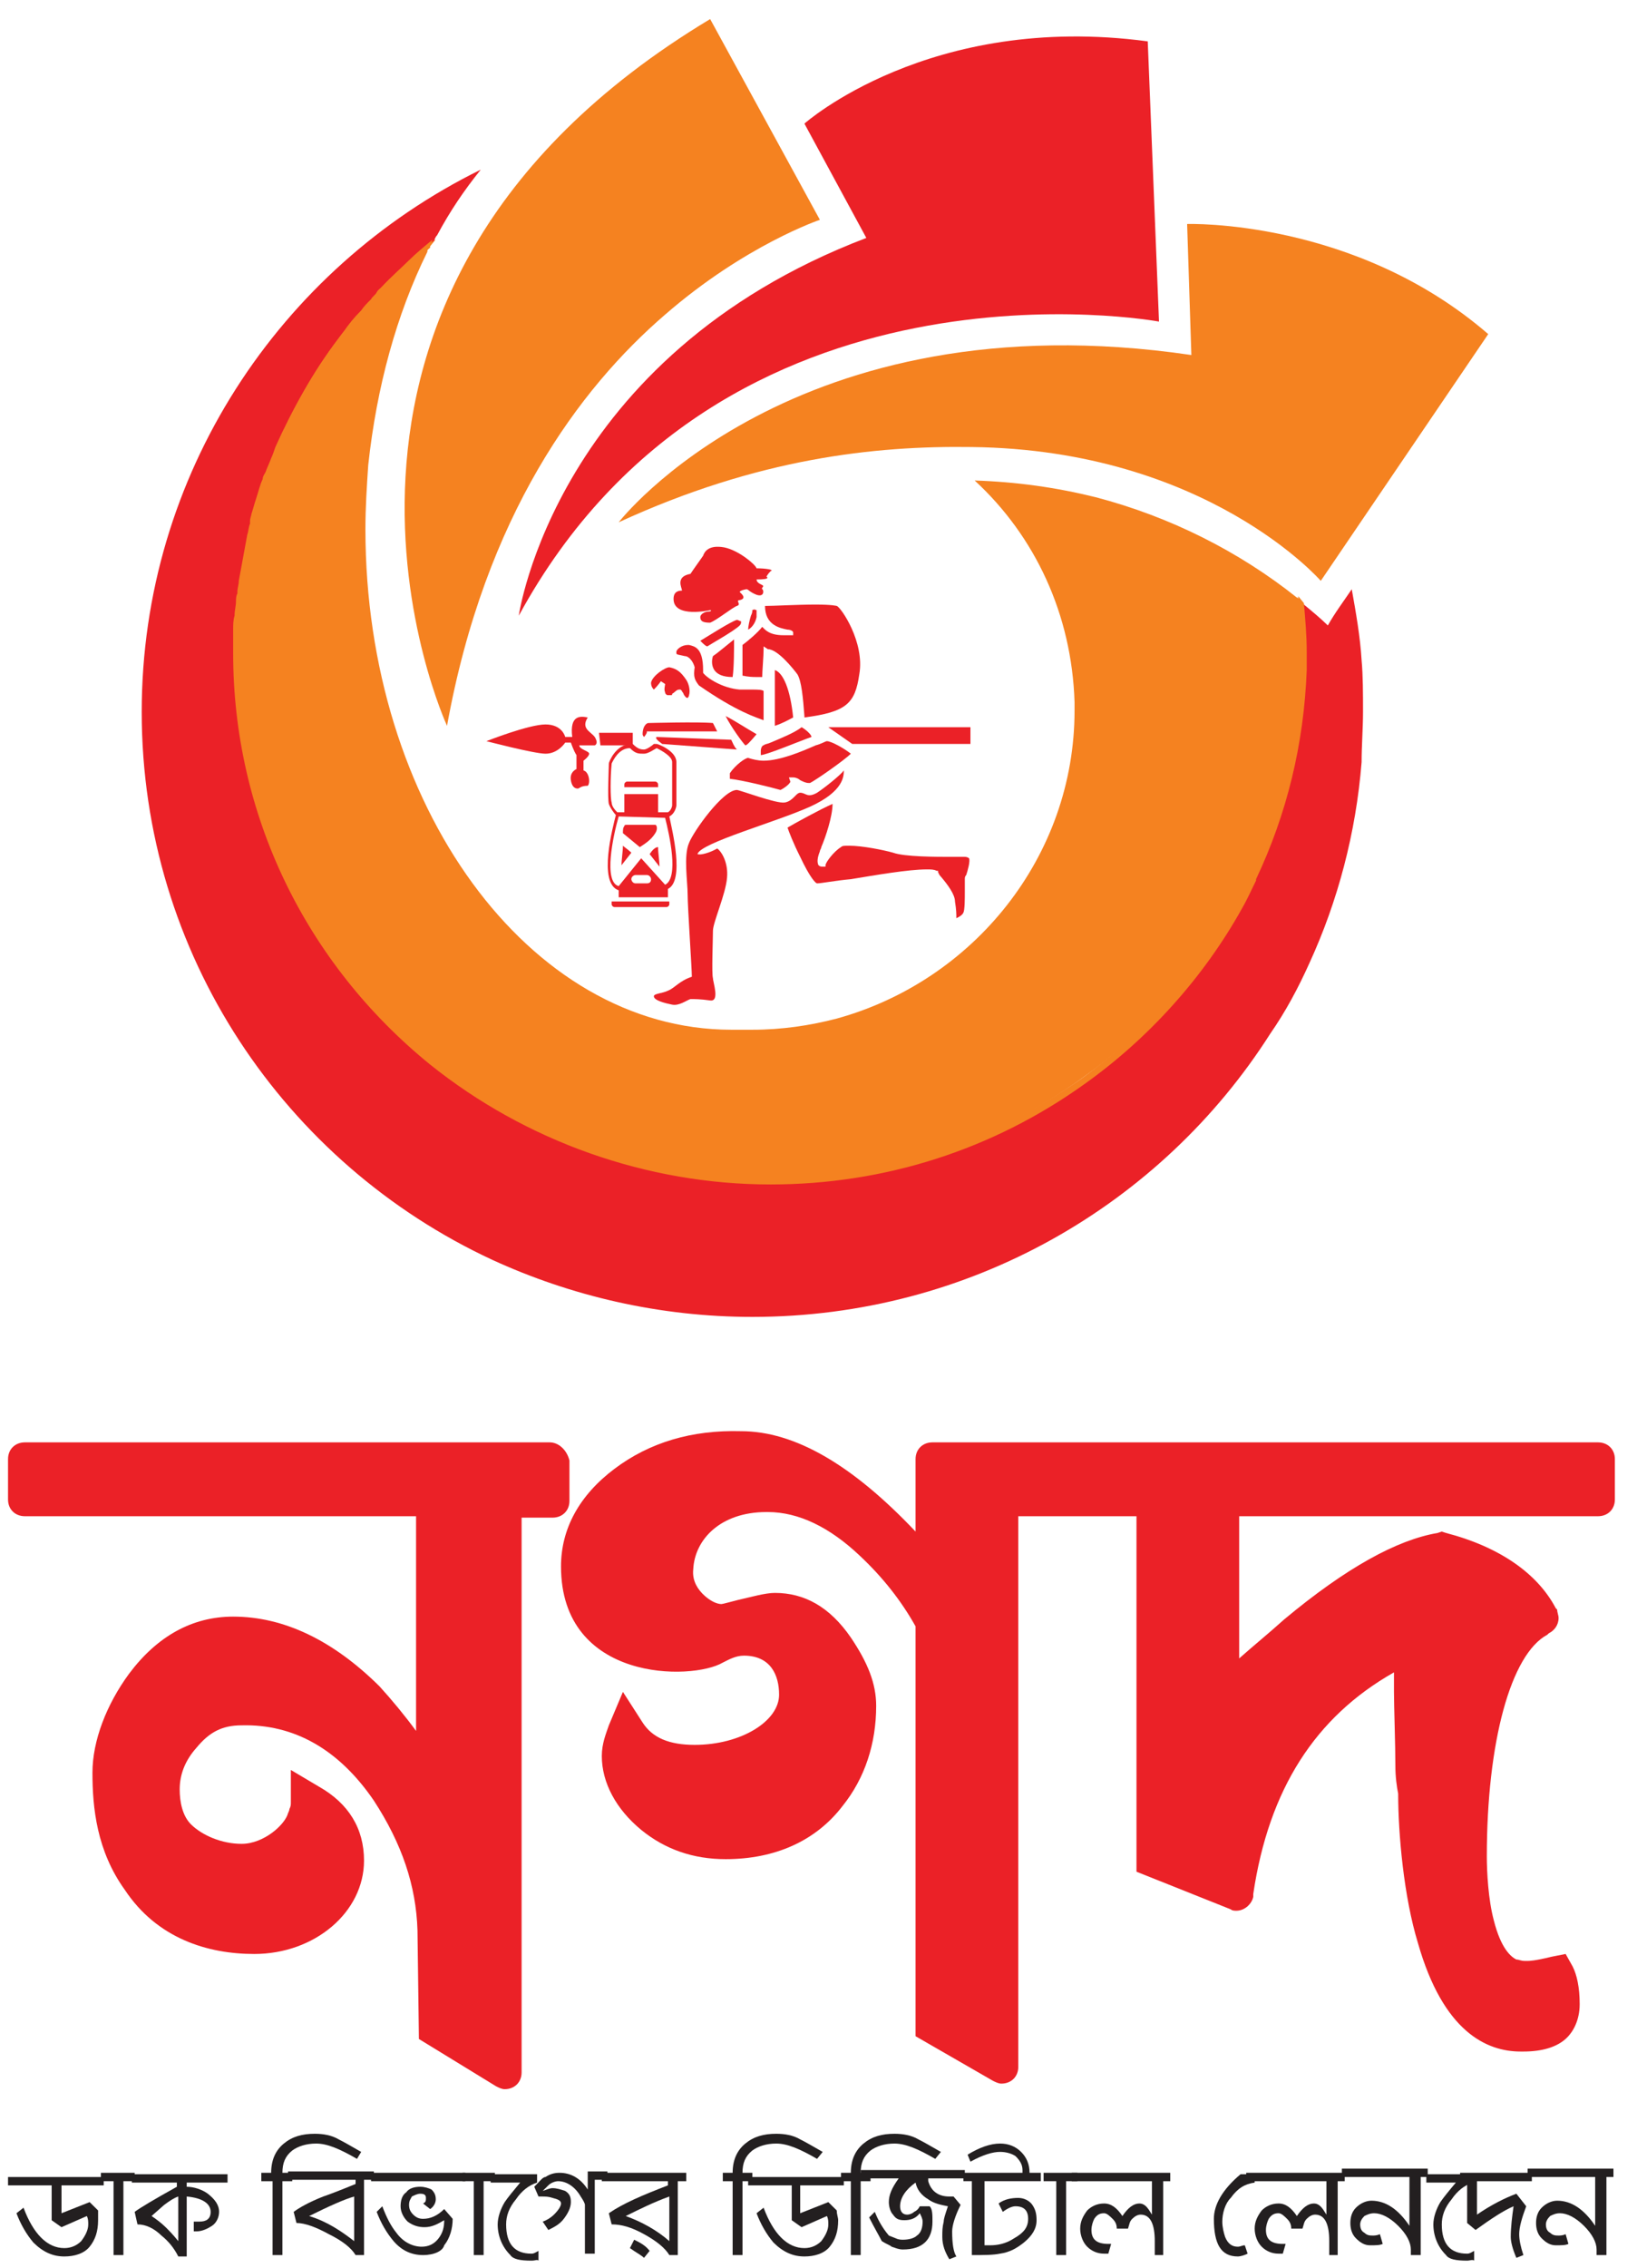
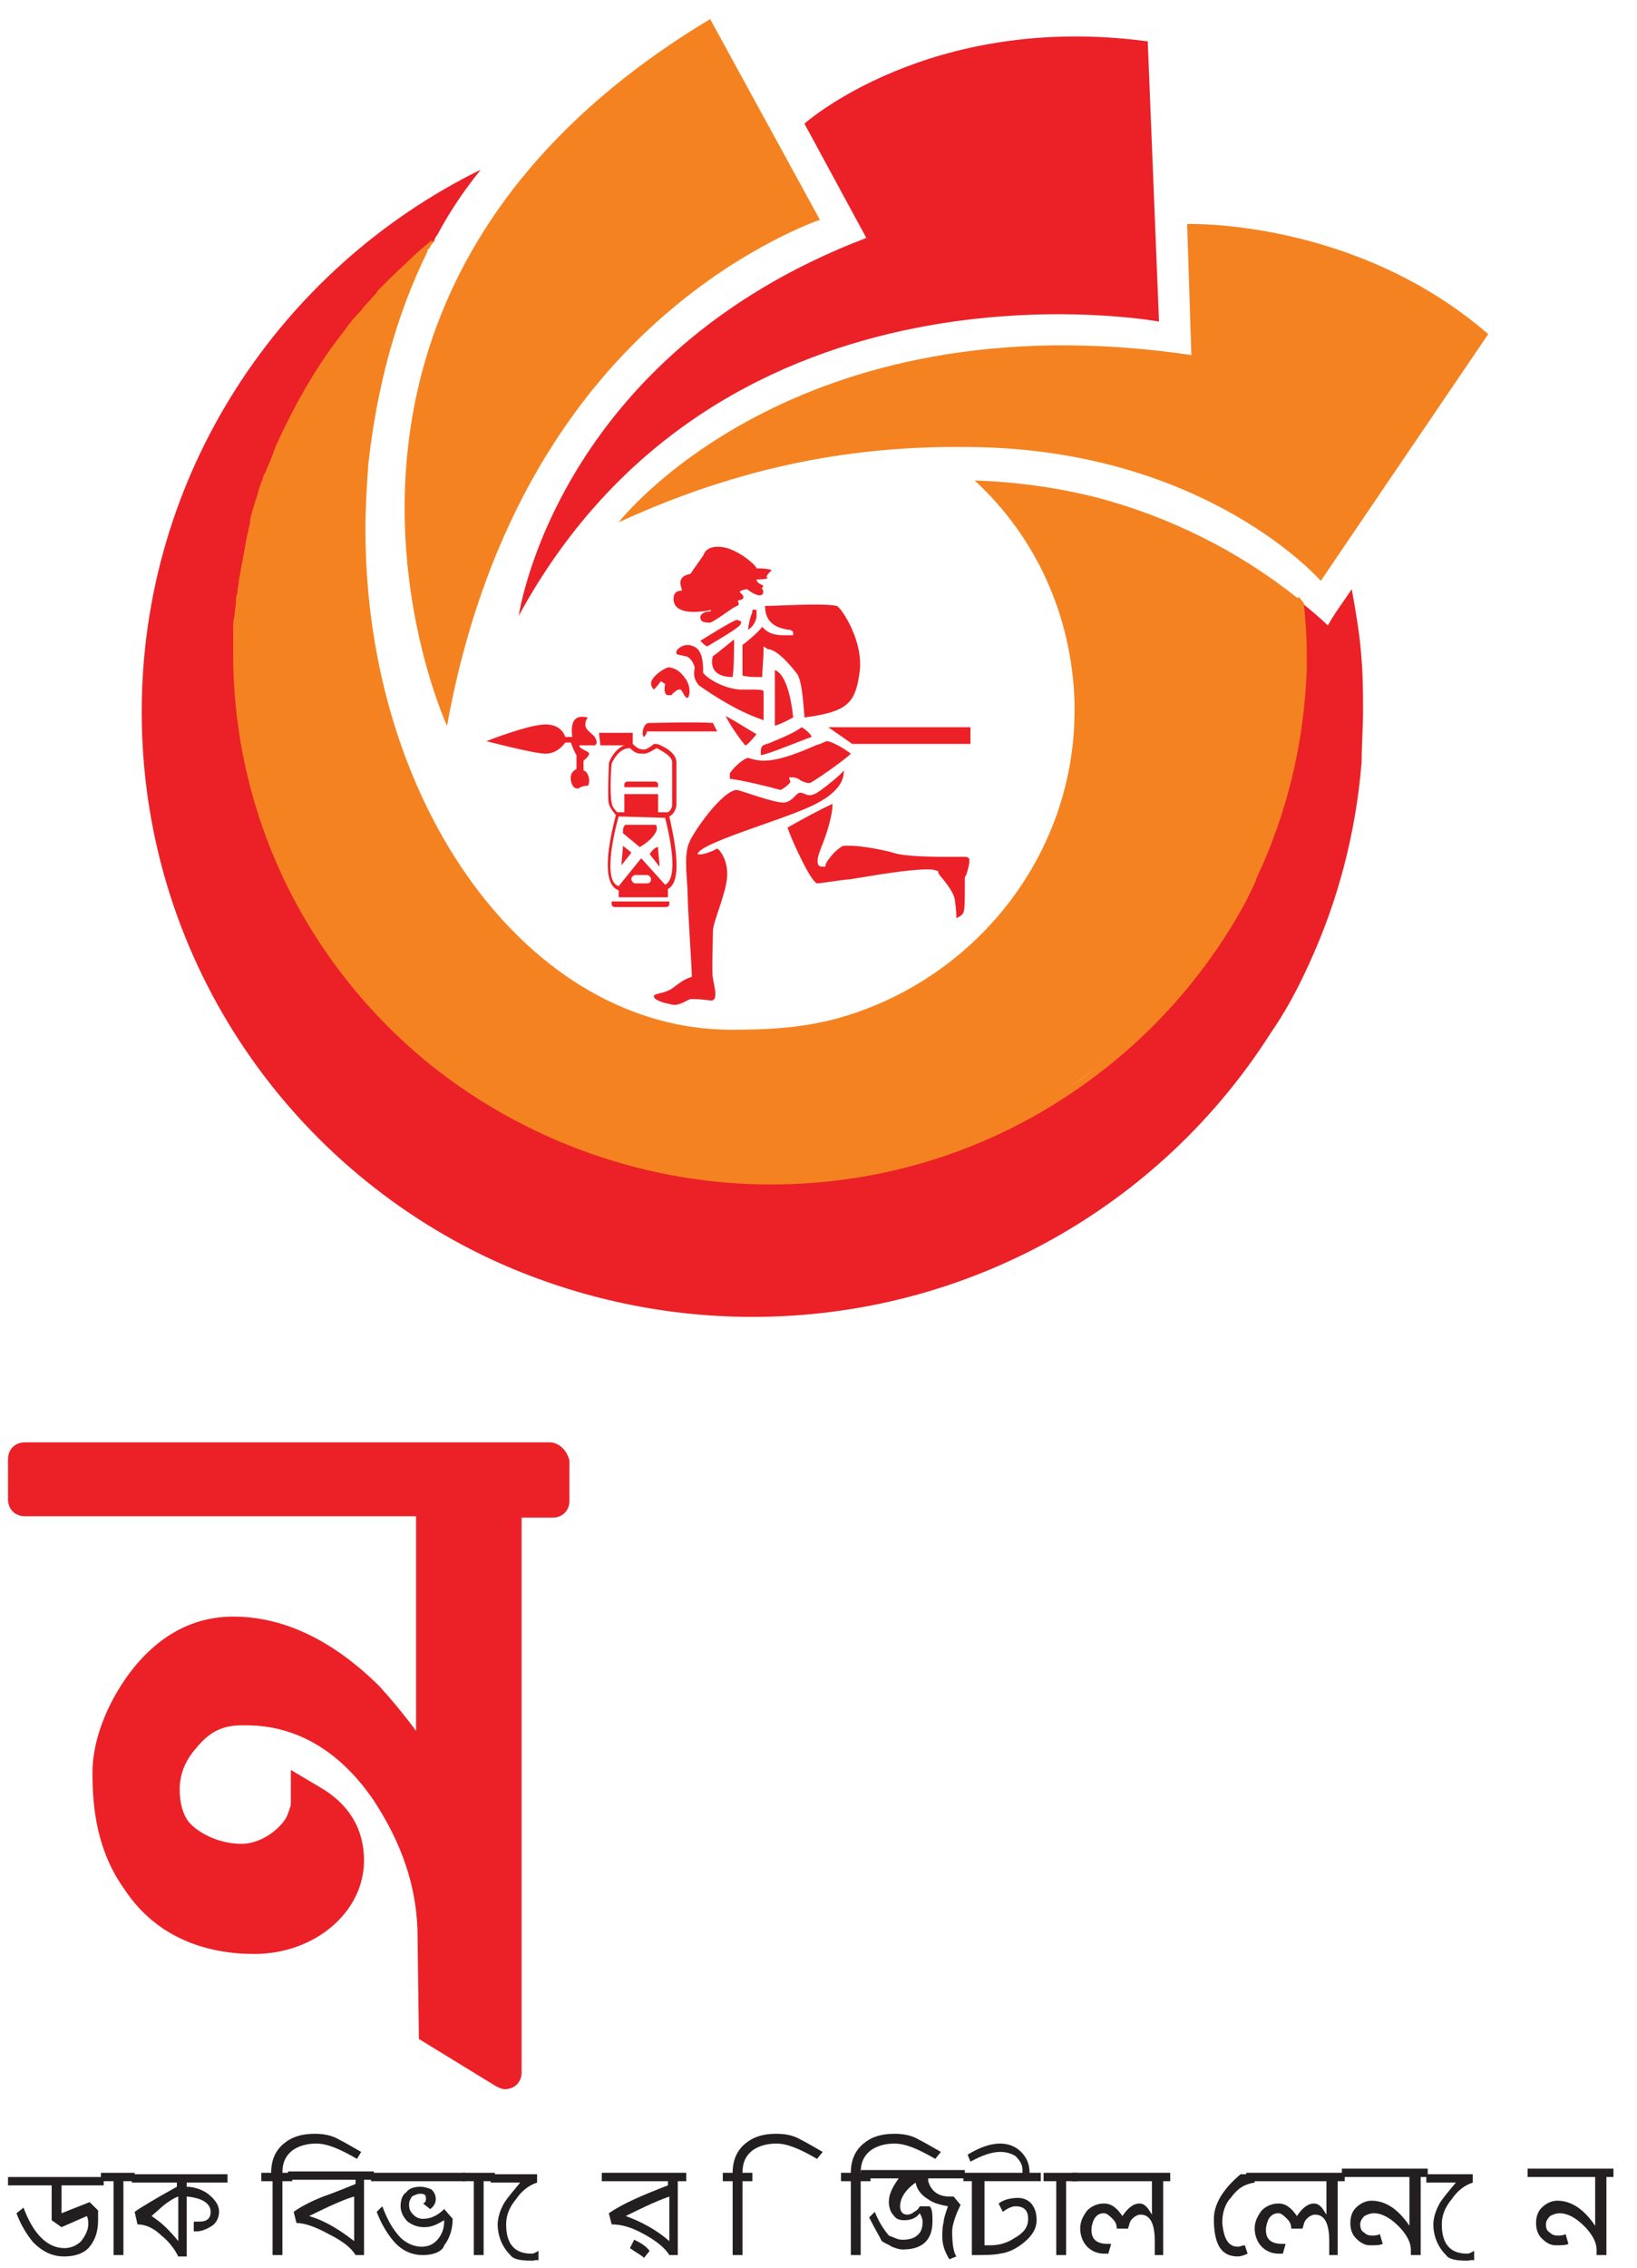
<svg xmlns="http://www.w3.org/2000/svg" width="65" height="90" viewBox="0 0 65 90" fill="none">
  <g clip-path="url(#clip0_2_6119)">
    <path d="M2.442 86.567V87.839L3.559 87.397L3.895 87.728C3.895 87.894 3.895 88.005 3.895 88.116C3.895 88.558 3.783 88.89 3.559 89.167C3.336 89.444 2.945 89.554 2.554 89.554C2.107 89.554 1.716 89.388 1.325 89.001C1.045 88.669 0.822 88.282 0.654 87.839L0.934 87.618C1.325 88.669 1.883 89.222 2.554 89.222C2.833 89.222 3.057 89.112 3.224 88.946C3.392 88.724 3.504 88.503 3.504 88.282C3.504 88.171 3.504 88.06 3.448 87.95L2.442 88.392L2.051 88.116V86.733H0.319V86.401H4.118V86.733H2.442V86.567Z" fill="#231F20" />
    <path d="M4.9 86.567V89.499H4.509V86.567H4.007V86.234H5.347V86.567H4.9Z" fill="#231F20" />
    <path d="M7.414 86.566V86.788C7.694 86.788 8.029 86.898 8.252 87.064C8.532 87.285 8.699 87.507 8.699 87.784C8.699 88.005 8.588 88.226 8.42 88.337C8.252 88.447 8.029 88.558 7.805 88.558C7.805 88.558 7.75 88.558 7.694 88.558V88.171H7.917C8.197 88.171 8.364 88.06 8.364 87.784C8.364 87.451 8.029 87.23 7.414 87.175V89.554H7.079C6.912 89.222 6.688 88.945 6.409 88.724C6.129 88.447 5.794 88.281 5.459 88.281L5.347 87.784C5.571 87.618 6.129 87.285 7.023 86.788V86.622H5.235V86.29H9.035V86.622H7.414V86.566ZM7.079 87.175C6.912 87.23 6.744 87.341 6.52 87.507L6.018 87.949C6.185 88.06 6.409 88.226 6.576 88.392C6.688 88.503 6.856 88.669 7.079 88.945V87.175Z" fill="#231F20" />
    <path d="M14.175 85.681C13.504 85.294 13.001 85.073 12.555 85.073C12.163 85.073 11.828 85.183 11.605 85.349C11.325 85.571 11.214 85.847 11.214 86.234H11.605V86.567H11.214V89.499H10.823V86.567H10.376V86.234H10.767C10.767 85.737 10.934 85.349 11.27 85.073C11.605 84.796 11.996 84.685 12.499 84.685C12.834 84.685 13.169 84.741 13.448 84.907C13.672 85.017 13.951 85.183 14.342 85.405L14.175 85.681Z" fill="#231F20" />
    <path d="M14.454 86.567V89.499H14.119C13.951 89.222 13.616 88.945 13.057 88.669C12.554 88.392 12.107 88.226 11.772 88.226L11.661 87.784C11.884 87.618 12.275 87.396 12.834 87.175C13.001 87.12 13.448 86.954 14.119 86.677V86.511H11.437V86.179H14.845V86.511H14.454V86.567ZM14.063 87.175C13.672 87.286 13.057 87.562 12.275 87.95C13.001 88.171 13.56 88.558 14.063 88.945V87.175Z" fill="#231F20" />
    <path d="M14.733 86.234H18.477V86.567H14.733V86.234ZM16.8 89.499C16.354 89.499 15.962 89.333 15.627 88.945C15.348 88.614 15.124 88.226 14.957 87.784L15.18 87.562C15.348 88.005 15.515 88.337 15.739 88.614C16.018 89.001 16.409 89.167 16.744 89.167C17.024 89.167 17.247 89.056 17.415 88.835C17.583 88.614 17.638 88.392 17.638 88.116C17.359 88.281 17.136 88.392 16.856 88.392C16.633 88.392 16.409 88.337 16.186 88.171C16.018 88.005 15.906 87.784 15.906 87.562C15.906 87.341 15.962 87.12 16.13 87.009C16.242 86.843 16.465 86.788 16.689 86.788C16.856 86.788 17.024 86.843 17.136 86.898C17.247 87.009 17.303 87.12 17.303 87.286C17.303 87.396 17.247 87.562 17.08 87.673L16.8 87.452C16.912 87.396 16.912 87.341 16.912 87.23C16.912 87.12 16.856 87.064 16.689 87.064C16.577 87.064 16.465 87.12 16.354 87.175C16.298 87.286 16.242 87.341 16.242 87.507C16.242 87.673 16.298 87.784 16.409 87.894C16.521 88.005 16.633 88.06 16.8 88.06C17.08 88.06 17.359 87.95 17.638 87.673L17.974 88.06C17.974 88.448 17.862 88.835 17.638 89.111C17.583 89.333 17.247 89.499 16.8 89.499Z" fill="#231F20" />
    <path d="M19.203 86.567V89.499H18.812V86.567H18.365V86.234H19.65V86.567H19.203Z" fill="#231F20" />
    <path d="M21.102 89.72C20.655 89.72 20.376 89.665 20.264 89.499C19.929 89.167 19.761 88.724 19.761 88.281C19.761 88.005 19.873 87.673 20.041 87.396C20.152 87.23 20.376 86.954 20.655 86.622H19.482V86.29H21.326V86.622C20.991 86.732 20.711 86.954 20.488 87.285C20.208 87.618 20.097 87.949 20.097 88.281C20.097 89.056 20.432 89.443 21.102 89.443C21.214 89.443 21.27 89.388 21.382 89.333V89.72C21.326 89.665 21.27 89.72 21.102 89.72Z" fill="#231F20" />
-     <path d="M23.616 86.567V89.443H23.225V87.507C23.225 87.452 23.169 87.341 23.058 87.175C22.834 86.788 22.499 86.567 22.164 86.567C22.052 86.567 21.884 86.622 21.773 86.732C21.717 86.788 21.661 86.843 21.549 86.954C21.717 86.898 21.828 86.843 21.94 86.843C22.108 86.843 22.276 86.898 22.443 86.954C22.611 87.064 22.667 87.175 22.667 87.396C22.667 87.618 22.555 87.839 22.387 88.06C22.22 88.282 21.996 88.392 21.773 88.503L21.549 88.171C21.717 88.116 21.884 88.005 21.996 87.894C22.164 87.728 22.276 87.562 22.276 87.452C22.276 87.341 22.164 87.286 21.94 87.23C21.773 87.175 21.661 87.175 21.493 87.175C21.438 87.175 21.382 87.175 21.382 87.175L21.214 86.788C21.438 86.567 21.549 86.4 21.661 86.4C21.828 86.29 21.996 86.234 22.22 86.234C22.667 86.234 23.058 86.456 23.337 86.898V86.179H24.119V86.511H23.616V86.567Z" fill="#231F20" />
    <path d="M26.913 86.567V89.499H26.577C26.41 89.222 26.075 88.945 25.572 88.669C25.069 88.392 24.678 88.281 24.287 88.281L24.175 87.839C24.734 87.452 25.516 87.12 26.522 86.732V86.567H23.896V86.234H27.248V86.567H26.913ZM26.577 87.175C25.963 87.396 25.404 87.673 24.846 87.95C25.46 88.171 26.075 88.503 26.577 88.945V87.175ZM25.572 89.609C25.46 89.499 25.237 89.388 25.013 89.222L25.181 88.89C25.404 89.001 25.628 89.111 25.795 89.333L25.572 89.609Z" fill="#231F20" />
    <path d="M32.443 85.681C31.773 85.294 31.27 85.073 30.823 85.073C30.432 85.073 30.097 85.183 29.873 85.349C29.594 85.571 29.482 85.847 29.482 86.234H29.873V86.567H29.482V89.499H29.091V86.567H28.7V86.234H29.091C29.091 85.737 29.259 85.349 29.594 85.073C29.929 84.796 30.32 84.685 30.823 84.685C31.158 84.685 31.494 84.741 31.773 84.907C31.996 85.017 32.276 85.183 32.667 85.405L32.443 85.681Z" fill="#231F20" />
-     <path d="M31.773 86.567V87.839L32.89 87.397L33.225 87.728C33.225 87.894 33.281 88.005 33.281 88.116C33.281 88.558 33.17 88.89 32.946 89.167C32.723 89.444 32.332 89.554 31.941 89.554C31.494 89.554 31.102 89.388 30.711 89.001C30.432 88.669 30.209 88.282 30.041 87.839L30.32 87.618C30.711 88.669 31.27 89.222 31.941 89.222C32.22 89.222 32.443 89.112 32.611 88.946C32.779 88.724 32.89 88.503 32.89 88.282C32.89 88.171 32.89 88.06 32.834 87.95L31.829 88.392L31.438 88.116V86.733H29.706V86.401H33.505V86.733H31.773V86.567Z" fill="#231F20" />
    <path d="M37.136 85.681C36.466 85.294 35.963 85.073 35.516 85.073C35.125 85.073 34.79 85.183 34.566 85.349C34.287 85.571 34.175 85.847 34.175 86.234H34.566V86.567H34.175V89.499H33.784V86.567H33.393V86.234H33.784C33.784 85.737 33.952 85.349 34.287 85.073C34.622 84.796 35.013 84.685 35.516 84.685C35.851 84.685 36.187 84.741 36.466 84.907C36.689 85.017 36.969 85.183 37.36 85.405L37.136 85.681Z" fill="#231F20" />
    <path d="M36.857 86.566C36.969 86.954 37.248 87.175 37.695 87.175C37.751 87.175 37.807 87.175 37.863 87.175L38.142 87.507C37.919 87.95 37.807 88.337 37.807 88.558C37.807 89.056 37.863 89.388 37.974 89.554L37.695 89.665C37.528 89.388 37.416 89.111 37.416 88.779C37.416 88.558 37.416 88.392 37.472 88.171C37.472 88.06 37.528 87.894 37.639 87.562C37.36 87.507 37.081 87.452 36.857 87.286C36.578 87.12 36.41 86.898 36.354 86.622C35.963 86.898 35.74 87.23 35.74 87.562C35.74 87.784 35.852 87.894 36.019 87.894C36.131 87.894 36.243 87.839 36.298 87.784C36.41 87.728 36.466 87.673 36.522 87.562H36.913C37.025 87.673 37.025 87.894 37.025 88.171C37.025 88.89 36.634 89.277 35.852 89.277C35.684 89.277 35.572 89.222 35.404 89.167C35.349 89.111 35.181 89.056 35.013 88.945C34.902 88.724 34.734 88.447 34.511 88.005L34.734 87.784C34.846 88.06 35.013 88.392 35.293 88.724L35.572 88.835C35.684 88.89 35.796 88.89 35.852 88.89C36.075 88.89 36.298 88.835 36.41 88.724C36.578 88.613 36.634 88.392 36.634 88.171C36.634 88.06 36.578 87.95 36.522 87.839C36.354 88.06 36.131 88.115 35.907 88.115C35.684 88.115 35.572 88.06 35.46 87.894C35.349 87.784 35.293 87.562 35.293 87.396C35.293 87.12 35.404 86.843 35.684 86.456H34.175V86.124H38.31V86.456H36.857V86.566Z" fill="#231F20" />
    <path d="M39.092 86.566V89.111H39.315C39.595 89.111 39.93 89.056 40.265 88.835C40.656 88.613 40.824 88.392 40.824 88.06C40.824 87.728 40.656 87.562 40.321 87.562C40.209 87.562 40.042 87.618 39.818 87.784L39.651 87.451C39.874 87.285 40.153 87.23 40.433 87.23C40.656 87.23 40.88 87.341 40.991 87.507C41.103 87.673 41.159 87.839 41.159 88.115C41.159 88.447 40.991 88.724 40.656 89.001C40.377 89.222 40.097 89.388 39.706 89.443C39.427 89.499 39.092 89.499 38.589 89.499V86.566H38.254V86.234H40.6V86.124C40.6 85.902 40.489 85.736 40.321 85.57C40.153 85.46 39.93 85.404 39.706 85.404C39.427 85.404 39.036 85.515 38.533 85.792L38.421 85.515C38.868 85.239 39.315 85.073 39.706 85.073C40.042 85.073 40.321 85.183 40.544 85.404C40.768 85.626 40.88 85.902 40.88 86.234H41.327V86.566H39.092Z" fill="#231F20" />
    <path d="M42.332 86.567V89.499H41.941V86.567H41.438V86.234H42.779V86.567H42.332Z" fill="#231F20" />
    <path d="M46.187 86.567V89.499H45.852C45.852 89.443 45.852 89.333 45.852 89.222C45.852 89.111 45.852 89.001 45.852 88.945C45.852 88.281 45.684 87.894 45.293 87.894C45.181 87.894 45.07 87.95 44.958 88.06C44.846 88.171 44.846 88.281 44.79 88.448H44.343C44.343 88.281 44.288 88.171 44.176 88.06C44.064 87.95 43.952 87.839 43.841 87.839C43.673 87.839 43.561 87.894 43.45 88.06C43.394 88.171 43.338 88.337 43.338 88.503C43.338 88.89 43.561 89.056 44.008 89.056C44.064 89.056 44.12 89.056 44.12 89.056L44.008 89.443C43.952 89.443 43.897 89.443 43.841 89.443C43.561 89.443 43.338 89.333 43.17 89.167C43.003 89.001 42.891 88.724 42.891 88.448C42.891 88.171 43.003 87.95 43.17 87.728C43.338 87.562 43.561 87.452 43.841 87.452C44.12 87.452 44.343 87.618 44.567 87.95C44.79 87.618 45.014 87.452 45.237 87.452C45.461 87.452 45.573 87.618 45.74 87.894V86.567H42.556V86.234H46.467V86.567H46.187Z" fill="#231F20" />
    <path d="M48.534 88.171C48.534 88.392 48.59 88.613 48.645 88.779C48.757 89.056 48.925 89.167 49.148 89.167C49.26 89.167 49.316 89.111 49.428 89.111L49.539 89.443C49.428 89.499 49.26 89.554 49.148 89.554C48.478 89.554 48.199 89.056 48.199 88.06C48.199 87.507 48.534 86.898 49.26 86.29H49.819V86.622C49.428 86.677 49.148 86.843 48.869 87.23C48.645 87.451 48.534 87.839 48.534 88.171Z" fill="#231F20" />
    <path d="M53.115 86.567V89.499H52.78C52.78 89.443 52.78 89.333 52.78 89.222C52.78 89.111 52.78 89.001 52.78 88.945C52.78 88.281 52.612 87.894 52.221 87.894C52.109 87.894 51.998 87.95 51.886 88.06C51.774 88.171 51.774 88.281 51.718 88.448H51.271C51.271 88.281 51.215 88.171 51.104 88.06C50.992 87.95 50.88 87.839 50.769 87.839C50.601 87.839 50.489 87.894 50.377 88.06C50.322 88.171 50.266 88.337 50.266 88.503C50.266 88.89 50.489 89.056 50.936 89.056C50.992 89.056 51.048 89.056 51.048 89.056L50.936 89.443C50.88 89.443 50.824 89.443 50.769 89.443C50.489 89.443 50.266 89.333 50.098 89.167C49.931 89.001 49.819 88.724 49.819 88.448C49.819 88.171 49.931 87.95 50.098 87.728C50.266 87.562 50.489 87.452 50.769 87.452C51.048 87.452 51.271 87.618 51.495 87.95C51.718 87.618 51.942 87.452 52.165 87.452C52.389 87.452 52.5 87.618 52.668 87.894V86.567H49.483V86.234H53.394V86.567H53.115Z" fill="#231F20" />
    <path d="M56.411 86.566V89.499H56.02V89.277C56.02 89.001 55.852 88.669 55.517 88.337C55.182 88.005 54.847 87.839 54.567 87.839C54.4 87.839 54.288 87.894 54.176 87.949C54.065 88.06 54.009 88.171 54.009 88.281C54.009 88.447 54.065 88.558 54.176 88.613C54.288 88.724 54.4 88.724 54.512 88.724C54.567 88.724 54.679 88.724 54.791 88.669L54.903 89.056C54.791 89.111 54.623 89.111 54.4 89.111C54.176 89.111 54.009 89.001 53.841 88.835C53.674 88.669 53.618 88.447 53.618 88.226C53.618 88.005 53.674 87.784 53.841 87.618C54.009 87.451 54.232 87.341 54.456 87.341C55.014 87.341 55.517 87.673 55.964 88.337V86.4H53.282V86.068H56.691V86.4H56.411V86.566Z" fill="#231F20" />
    <path d="M58.255 89.72C57.808 89.72 57.528 89.665 57.417 89.499C57.081 89.167 56.914 88.724 56.914 88.281C56.914 88.005 57.026 87.673 57.193 87.396C57.305 87.23 57.528 86.954 57.808 86.622H56.635V86.29H58.478V86.622C58.143 86.732 57.864 86.954 57.64 87.285C57.361 87.618 57.249 87.949 57.249 88.281C57.249 89.056 57.584 89.443 58.255 89.443C58.366 89.443 58.422 89.388 58.534 89.333V89.72C58.478 89.665 58.366 89.72 58.255 89.72Z" fill="#231F20" />
-     <path d="M58.646 86.567V87.894C59.205 87.507 59.763 87.23 60.21 87.064L60.601 87.562C60.434 88.005 60.322 88.392 60.322 88.669C60.322 88.89 60.378 89.167 60.489 89.499L60.21 89.609C60.043 89.222 59.987 88.945 59.987 88.779C59.987 88.392 60.043 87.95 60.099 87.562C59.707 87.728 59.205 88.06 58.59 88.503L58.255 88.226V86.567H57.975V86.234H60.825V86.567H58.646Z" fill="#231F20" />
    <path d="M63.786 86.566V89.499H63.395V89.277C63.395 89.001 63.227 88.669 62.892 88.337C62.557 88.005 62.222 87.839 61.942 87.839C61.775 87.839 61.663 87.894 61.551 87.949C61.439 88.06 61.383 88.171 61.383 88.281C61.383 88.447 61.439 88.558 61.551 88.613C61.663 88.724 61.775 88.724 61.886 88.724C61.942 88.724 62.054 88.724 62.166 88.669L62.277 89.056C62.166 89.111 61.998 89.111 61.775 89.111C61.551 89.111 61.383 89.001 61.216 88.835C61.048 88.669 60.992 88.447 60.992 88.226C60.992 88.005 61.048 87.784 61.216 87.618C61.383 87.451 61.607 87.341 61.831 87.341C62.389 87.341 62.892 87.673 63.339 88.337V86.4H60.657V86.068H64.065V86.4H63.786V86.566Z" fill="#231F20" />
    <path d="M21.828 57.244H0.99C0.598 57.244 0.319 57.521 0.319 57.908V59.513C0.319 59.9 0.598 60.176 0.99 60.176H16.521V68.697C16.074 68.088 15.571 67.479 15.068 66.926C13.225 65.1 11.269 64.16 9.258 64.16C7.638 64.16 6.241 64.934 5.124 66.428C4.23 67.645 3.671 69.084 3.671 70.356C3.671 71.739 3.839 73.454 4.956 75.004C6.241 76.94 8.252 77.549 10.096 77.549C12.498 77.549 14.454 75.889 14.454 73.842C14.454 72.569 13.839 71.573 12.666 70.909L11.549 70.246V71.518C11.549 71.629 11.549 71.684 11.493 71.795C11.493 71.85 11.437 71.961 11.437 71.961C11.325 72.403 10.487 73.178 9.593 73.178C8.811 73.178 8.029 72.846 7.582 72.403C7.247 72.071 7.135 71.518 7.135 71.02C7.135 70.412 7.359 69.858 7.805 69.36C8.308 68.752 8.811 68.475 9.593 68.475C11.66 68.42 13.448 69.416 14.845 71.463C15.962 73.178 16.521 74.838 16.577 76.608L16.633 80.923L19.706 82.805C19.817 82.86 19.929 82.915 20.041 82.915C20.432 82.915 20.711 82.638 20.711 82.251V60.232H21.94C22.331 60.232 22.611 59.955 22.611 59.568V57.963C22.499 57.521 22.164 57.244 21.828 57.244Z" fill="#EB2127" />
-     <path d="M63.451 57.244H44.902H42.388H37.025C36.634 57.244 36.354 57.521 36.354 57.908V60.785C33.84 58.129 31.55 56.801 29.427 56.801C27.471 56.746 25.795 57.244 24.398 58.295C23.002 59.346 22.276 60.674 22.276 62.168C22.276 66.76 27.471 66.705 28.7 65.985C28.924 65.875 29.203 65.709 29.538 65.709C30.6 65.709 30.935 66.483 30.935 67.258C30.935 68.309 29.427 69.25 27.583 69.25C26.577 69.25 25.907 68.973 25.516 68.364L24.734 67.147L24.175 68.475C24.063 68.807 23.896 69.194 23.896 69.692C23.896 70.743 24.454 71.795 25.46 72.624C26.41 73.399 27.527 73.786 28.812 73.786C30.767 73.786 32.388 73.067 33.449 71.684C34.343 70.577 34.79 69.194 34.79 67.701C34.79 66.815 34.455 65.985 33.784 64.99C32.946 63.772 31.941 63.219 30.767 63.219C30.376 63.219 29.818 63.385 29.315 63.496C29.091 63.551 28.7 63.662 28.645 63.662C28.477 63.662 28.198 63.551 27.918 63.275C27.751 63.108 27.471 62.776 27.527 62.279C27.583 61.117 28.589 60.01 30.432 60.01H30.488C31.717 60.01 32.946 60.619 34.12 61.725C35.069 62.611 35.796 63.551 36.354 64.547V80.813L39.427 82.583C39.539 82.638 39.651 82.694 39.762 82.694C40.153 82.694 40.433 82.417 40.433 82.03V60.176H42.332H44.846H45.126V74.284L48.869 75.778C48.925 75.833 49.036 75.833 49.092 75.833C49.428 75.833 49.707 75.557 49.763 75.28V75.169C50.377 71.02 52.221 68.143 55.35 66.373C55.35 66.594 55.35 66.871 55.35 67.147C55.35 67.701 55.406 69.25 55.406 70.079C55.406 70.522 55.461 70.909 55.517 71.186C55.517 72.79 55.741 75.28 56.299 77.106C57.305 80.647 59.037 81.421 60.378 81.421C60.434 81.421 60.434 81.421 60.49 81.421C61.216 81.421 61.83 81.255 62.221 80.868C62.445 80.647 62.724 80.204 62.724 79.54C62.724 78.876 62.613 78.378 62.445 78.046L62.166 77.548L61.607 77.659C60.937 77.825 60.713 77.825 60.657 77.825H60.545C60.378 77.825 60.322 77.77 60.21 77.77C59.987 77.659 59.596 77.327 59.316 76.221C59.093 75.391 59.037 74.284 59.037 73.676C59.037 69.139 59.987 65.653 61.439 64.879L61.495 64.824C61.719 64.713 61.886 64.492 61.886 64.215C61.886 64.104 61.83 63.994 61.83 63.883L61.775 63.828C61.048 62.445 59.54 61.393 57.417 60.84L57.249 60.785L57.082 60.84C55.461 61.117 53.45 62.223 50.992 64.27C50.377 64.824 49.763 65.322 49.204 65.819V60.176H63.451C63.842 60.176 64.121 59.9 64.121 59.512V57.908C64.121 57.521 63.842 57.244 63.451 57.244Z" fill="#EB2127" />
    <path d="M54.121 28.253C54.121 28.917 54.065 29.581 54.065 30.245C53.841 33.067 53.115 35.778 51.998 38.212C51.551 39.208 51.048 40.148 50.433 41.033C46.131 47.783 38.533 52.265 29.874 52.265C26.186 52.265 22.667 51.435 19.538 49.996C11.325 46.179 5.627 37.88 5.627 28.253C5.627 18.848 11.102 10.66 19.091 6.732C18.421 7.562 17.862 8.392 17.359 9.332C17.303 9.387 17.247 9.498 17.247 9.553C16.912 9.83 16.633 10.107 16.298 10.383C15.906 10.715 15.571 11.102 15.236 11.434C15.18 11.49 15.069 11.6 15.013 11.711C14.957 11.822 14.845 11.877 14.789 11.988C14.677 12.154 14.51 12.264 14.398 12.43C14.175 12.707 13.895 13.039 13.672 13.316C12.666 14.643 11.828 16.082 11.158 17.576C11.102 17.742 11.046 17.852 10.99 18.018C10.934 18.184 10.822 18.35 10.767 18.571C10.711 18.682 10.711 18.737 10.655 18.848C10.543 19.125 10.487 19.401 10.376 19.678C10.32 19.844 10.264 20.065 10.208 20.231C10.152 20.342 10.152 20.453 10.152 20.508C10.096 20.674 10.04 20.895 9.984 21.061C9.817 21.67 9.705 22.278 9.649 22.887C9.649 23.053 9.593 23.219 9.593 23.385C9.593 23.495 9.537 23.606 9.537 23.772C9.537 23.938 9.482 24.159 9.482 24.325V24.381C9.482 24.547 9.482 24.768 9.426 24.934C9.426 25.266 9.426 25.542 9.426 25.874C9.426 32.403 12.443 38.267 17.192 42.14C20.823 45.128 25.516 46.898 30.6 46.898C35.237 46.898 39.483 45.404 43.003 42.915C45.573 41.089 47.696 38.71 49.204 35.999C49.428 35.667 49.595 35.28 49.763 34.892C49.763 34.892 49.763 34.892 49.763 34.837C50.992 32.292 51.662 29.526 51.774 26.594C51.774 26.372 51.774 26.151 51.774 25.93C51.774 25.266 51.718 24.547 51.662 23.883C51.718 23.938 51.718 23.938 51.774 23.993C52.109 24.27 52.444 24.547 52.724 24.823C53.003 24.325 53.338 23.883 53.674 23.385C53.841 24.325 54.009 25.266 54.065 26.206C54.121 26.815 54.121 27.534 54.121 28.253Z" fill="#EB2127" />
-     <path d="M51.718 25.819C51.718 26.041 51.718 26.262 51.718 26.483C51.718 30.743 49.93 34.339 49.707 34.727C49.707 34.727 49.707 34.727 49.707 34.782C49.539 35.169 49.316 35.501 49.148 35.889C47.64 38.655 45.517 40.978 42.947 42.804C39.483 45.294 35.181 46.788 30.544 46.788C25.46 46.788 20.767 45.017 17.136 42.03C12.387 38.157 9.37 32.348 9.37 25.764C9.37 25.432 9.37 25.155 9.37 24.823C9.37 24.657 9.37 24.436 9.426 24.27V24.215C9.426 24.049 9.482 23.828 9.482 23.662C9.482 23.551 9.482 23.44 9.537 23.274C9.537 23.108 9.593 22.942 9.593 22.776C9.705 22.168 9.817 21.559 9.929 20.951C9.984 20.785 10.04 20.563 10.096 20.397C10.096 20.287 10.152 20.176 10.152 20.121C10.208 19.955 10.264 19.733 10.32 19.567C10.431 19.291 10.487 19.014 10.599 18.738C10.655 18.627 10.655 18.572 10.711 18.461C10.767 18.295 10.822 18.074 10.934 17.908C10.99 17.742 11.046 17.631 11.102 17.465C11.772 15.916 12.61 14.478 13.616 13.205C13.839 12.873 14.063 12.597 14.342 12.32C14.454 12.154 14.566 12.043 14.733 11.877C14.789 11.767 14.901 11.711 14.957 11.601C15.013 11.49 15.124 11.435 15.18 11.379C15.515 10.992 15.906 10.66 16.242 10.328C16.521 10.052 16.856 9.775 17.192 9.498C17.136 9.554 17.136 9.664 17.08 9.72C17.024 9.83 16.968 9.886 16.968 9.996C15.739 12.486 14.957 15.363 14.621 18.461C14.566 19.291 14.51 20.121 14.51 21.006C14.51 31.96 20.991 40.868 29.036 40.868C29.091 40.868 29.091 40.868 29.147 40.868C29.371 40.868 29.65 40.868 29.874 40.868C31.047 40.868 32.164 40.702 33.226 40.425C38.645 38.931 42.667 34.007 42.667 28.198C42.667 28.088 42.667 27.977 42.667 27.866C42.556 24.381 41.103 21.283 38.701 19.07C40.377 19.125 41.941 19.346 43.505 19.733C46.467 20.508 49.204 21.891 51.495 23.717C51.551 23.717 51.551 23.772 51.606 23.828C51.718 24.491 51.718 25.155 51.718 25.819Z" fill="#F58220" />
+     <path d="M51.718 25.819C51.718 26.041 51.718 26.262 51.718 26.483C51.718 30.743 49.93 34.339 49.707 34.727C49.707 34.727 49.707 34.727 49.707 34.782C49.539 35.169 49.316 35.501 49.148 35.889C47.64 38.655 45.517 40.978 42.947 42.804C39.483 45.294 35.181 46.788 30.544 46.788C25.46 46.788 20.767 45.017 17.136 42.03C12.387 38.157 9.37 32.348 9.37 25.764C9.37 25.432 9.37 25.155 9.37 24.823C9.37 24.657 9.37 24.436 9.426 24.27V24.215C9.426 24.049 9.482 23.828 9.482 23.662C9.482 23.551 9.482 23.44 9.537 23.274C9.537 23.108 9.593 22.942 9.593 22.776C9.705 22.168 9.817 21.559 9.929 20.951C9.984 20.785 10.04 20.563 10.096 20.397C10.096 20.287 10.152 20.176 10.152 20.121C10.208 19.955 10.264 19.733 10.32 19.567C10.431 19.291 10.487 19.014 10.599 18.738C10.655 18.627 10.655 18.572 10.711 18.461C10.767 18.295 10.822 18.074 10.934 17.908C10.99 17.742 11.046 17.631 11.102 17.465C11.772 15.916 12.61 14.478 13.616 13.205C13.839 12.873 14.063 12.597 14.342 12.32C14.454 12.154 14.566 12.043 14.733 11.877C14.789 11.767 14.901 11.711 14.957 11.601C15.013 11.49 15.124 11.435 15.18 11.379C15.515 10.992 15.906 10.66 16.242 10.328C16.521 10.052 16.856 9.775 17.192 9.498C17.136 9.554 17.136 9.664 17.08 9.72C17.024 9.83 16.968 9.886 16.968 9.996C15.739 12.486 14.957 15.363 14.621 18.461C14.566 19.291 14.51 20.121 14.51 21.006C14.51 31.96 20.991 40.868 29.036 40.868C29.091 40.868 29.091 40.868 29.147 40.868C31.047 40.868 32.164 40.702 33.226 40.425C38.645 38.931 42.667 34.007 42.667 28.198C42.667 28.088 42.667 27.977 42.667 27.866C42.556 24.381 41.103 21.283 38.701 19.07C40.377 19.125 41.941 19.346 43.505 19.733C46.467 20.508 49.204 21.891 51.495 23.717C51.551 23.717 51.551 23.772 51.606 23.828C51.718 24.491 51.718 25.155 51.718 25.819Z" fill="#F58220" />
    <path d="M46.02 12.763C46.02 12.763 28.7 9.554 20.599 24.436C20.599 24.436 22.052 14.146 34.399 9.443L31.941 4.906C31.941 4.906 36.913 0.48 45.573 1.642L46.02 12.763Z" fill="#EB2127" />
    <path d="M24.566 20.729C24.566 20.729 31.494 11.767 47.305 14.09L47.137 8.89C47.137 8.89 53.785 8.668 59.093 13.26L52.444 23.053C52.444 23.053 47.919 17.852 38.589 17.742C34.734 17.686 30.097 18.184 24.566 20.729Z" fill="#F58220" />
    <path d="M17.75 28.807C17.75 28.807 9.873 11.767 28.198 0.757L32.555 8.724C32.555 8.724 29.594 9.72 26.41 12.486C23.002 15.418 19.259 20.453 17.75 28.807Z" fill="#F58220" />
    <path d="M51.774 23.938C51.83 24.602 51.886 25.211 51.886 25.875C51.886 26.096 51.886 26.317 51.886 26.538V26.594C51.774 29.526 51.104 32.292 49.874 34.893C49.874 34.893 49.874 34.893 49.874 34.948C49.707 35.28 49.539 35.667 49.316 36.054C47.807 38.765 45.629 41.2 43.059 43.026C39.427 45.626 35.125 47.009 30.6 47.009C25.683 47.009 20.879 45.294 17.08 42.251C12.107 38.212 9.258 32.292 9.258 25.93C9.258 25.653 9.258 25.377 9.258 24.989C9.258 24.823 9.258 24.602 9.314 24.436C9.314 24.215 9.37 24.049 9.37 23.883C9.37 23.772 9.37 23.662 9.426 23.551V23.496C9.426 23.33 9.482 23.219 9.482 23.053C9.593 22.444 9.705 21.836 9.817 21.227C9.873 21.061 9.873 20.895 9.928 20.785V20.674C9.928 20.563 9.984 20.453 9.984 20.397C10.04 20.231 10.096 20.01 10.152 19.844C10.264 19.512 10.32 19.236 10.431 19.014C10.431 18.904 10.487 18.848 10.543 18.738C10.599 18.572 10.711 18.35 10.767 18.184C10.822 18.074 10.878 17.908 10.934 17.742C11.604 16.248 12.443 14.754 13.448 13.426C13.672 13.094 13.951 12.818 14.175 12.541C14.286 12.431 14.398 12.265 14.566 12.099C14.621 12.043 14.733 11.933 14.789 11.822C14.845 11.767 14.957 11.656 15.012 11.545C15.348 11.158 15.739 10.826 16.13 10.494C16.409 10.217 16.744 9.941 17.08 9.664L17.303 9.498L17.08 9.775V9.83C16.8 10.052 16.577 10.273 16.353 10.494C15.962 10.826 15.627 11.213 15.292 11.545C15.18 11.656 15.124 11.711 15.068 11.767C14.957 11.877 14.901 11.933 14.845 12.043C14.677 12.209 14.566 12.32 14.454 12.486C14.23 12.762 14.007 13.039 13.727 13.371C12.722 14.699 11.884 16.137 11.213 17.631C11.158 17.797 11.102 17.963 11.046 18.074C10.99 18.24 10.934 18.406 10.822 18.627C10.767 18.738 10.767 18.793 10.711 18.904C10.599 19.18 10.543 19.457 10.431 19.733C10.375 19.899 10.32 20.121 10.264 20.287C10.208 20.397 10.208 20.508 10.208 20.563V20.674C10.152 20.84 10.152 20.951 10.096 21.117C9.928 21.725 9.817 22.334 9.761 22.942C9.761 23.108 9.705 23.219 9.705 23.385V23.44C9.705 23.551 9.705 23.662 9.649 23.772C9.649 23.938 9.593 24.104 9.593 24.326H9.482H9.593C9.593 24.326 9.593 24.326 9.593 24.381C9.593 24.547 9.593 24.768 9.537 24.934C9.537 25.266 9.537 25.598 9.537 25.875C9.537 32.182 12.331 38.046 17.247 42.03C20.99 45.072 25.739 46.732 30.6 46.732C35.069 46.732 39.315 45.349 42.947 42.804C45.461 40.978 47.584 38.599 49.092 35.889C49.316 35.501 49.483 35.169 49.651 34.782V34.727C50.88 32.126 51.55 29.36 51.662 26.483V26.428C51.662 26.207 51.662 25.985 51.662 25.764C51.662 25.1 51.606 24.436 51.55 23.772V23.662L51.774 23.938Z" fill="#F58220" />
    <path d="M24.734 33.067L25.404 33.62C25.572 33.51 25.851 33.344 26.019 33.067C26.13 32.901 26.075 32.735 26.019 32.735H24.901C24.845 32.735 24.79 32.735 24.79 32.79C24.734 32.846 24.734 32.956 24.734 33.067Z" fill="#EB2127" />
    <path d="M25.795 33.897L26.186 34.395C26.186 34.173 26.13 33.841 26.13 33.62C26.019 33.62 25.907 33.731 25.795 33.897Z" fill="#EB2127" />
    <path d="M24.734 33.565C24.734 33.786 24.678 34.118 24.678 34.34L25.069 33.842C24.957 33.731 24.79 33.62 24.734 33.565Z" fill="#EB2127" />
    <path d="M29.259 24.602C29.203 24.602 29.203 24.602 29.259 24.602C29.035 24.657 28.086 25.266 27.806 25.432C27.806 25.432 27.806 25.432 27.862 25.487C27.918 25.543 28.03 25.653 28.086 25.653C28.253 25.543 29.147 25.045 29.371 24.823C29.427 24.768 29.427 24.713 29.427 24.657C29.371 24.657 29.315 24.602 29.259 24.602Z" fill="#EB2127" />
    <path d="M29.873 24.215C29.873 24.27 29.873 24.325 29.817 24.436C29.762 24.602 29.706 24.879 29.706 24.989C29.817 24.934 29.985 24.768 30.041 24.491C30.041 24.381 30.041 24.27 30.041 24.215C29.985 24.215 29.985 24.159 29.873 24.215C29.929 24.159 29.873 24.215 29.873 24.215Z" fill="#EB2127" />
    <path d="M30.488 25.764C30.879 25.764 31.494 26.538 31.661 26.76C31.829 27.036 31.885 27.7 31.941 28.42V28.475C33.617 28.254 33.952 27.922 34.12 26.76C34.343 25.487 33.393 24.104 33.226 24.049C33.226 24.049 33.058 23.994 32.388 23.994C31.661 23.994 30.712 24.049 30.376 24.049C30.376 24.823 30.991 24.934 31.27 24.989C31.382 24.989 31.494 25.045 31.494 25.1V25.211H31.382C31.27 25.211 31.214 25.211 31.103 25.211C30.544 25.211 30.376 24.989 30.265 24.879C30.097 25.1 29.706 25.432 29.482 25.598C29.482 25.819 29.482 26.538 29.482 26.815C29.538 26.815 29.65 26.87 30.041 26.87C30.153 26.87 30.209 26.87 30.265 26.87C30.265 26.649 30.32 26.041 30.32 25.764V25.653L30.488 25.764Z" fill="#EB2127" />
    <path d="M28.309 26.04C28.253 26.206 28.253 26.428 28.365 26.594C28.477 26.76 28.7 26.87 29.091 26.87C29.147 26.483 29.147 25.764 29.147 25.377C28.868 25.598 28.477 25.93 28.309 26.04Z" fill="#EB2127" />
    <path d="M27.751 27.202C29.259 28.253 30.041 28.475 30.32 28.585V27.424C30.265 27.368 30.041 27.368 29.874 27.368C29.706 27.368 29.538 27.368 29.371 27.368C28.7 27.313 28.086 26.926 27.918 26.704V26.649V26.594C27.918 25.708 27.583 25.653 27.36 25.598H27.304C27.08 25.598 26.857 25.764 26.857 25.874C26.857 25.93 26.857 25.93 26.857 25.93C26.857 25.985 26.968 25.985 27.192 26.04C27.36 26.04 27.527 26.262 27.583 26.483C27.527 26.87 27.583 26.981 27.751 27.202Z" fill="#EB2127" />
    <path d="M26.968 27.368C26.968 27.368 27.024 27.368 26.968 27.368H27.024L27.08 27.424C27.08 27.479 27.136 27.479 27.136 27.534C27.192 27.645 27.248 27.7 27.303 27.7C27.303 27.7 27.359 27.645 27.359 27.59C27.415 27.424 27.359 27.147 27.248 26.981C27.024 26.649 26.857 26.538 26.577 26.483C26.41 26.483 25.907 26.815 25.851 27.092C25.851 27.147 25.851 27.258 25.963 27.368C26.13 27.202 26.242 27.036 26.242 27.036L26.41 27.147C26.41 27.202 26.354 27.368 26.41 27.479C26.41 27.534 26.465 27.59 26.521 27.59C26.577 27.59 26.577 27.59 26.633 27.59C26.689 27.59 26.689 27.59 26.689 27.534C26.801 27.479 26.857 27.368 26.968 27.368Z" fill="#EB2127" />
    <path d="M30.767 26.594V28.807C31.103 28.696 31.382 28.53 31.494 28.475C31.382 27.368 31.103 26.704 30.767 26.594Z" fill="#EB2127" />
    <path d="M28.812 28.419C29.035 28.862 29.482 29.471 29.594 29.581C29.65 29.581 29.762 29.471 30.041 29.139C29.65 28.917 29.147 28.585 28.812 28.419Z" fill="#EB2127" />
    <path d="M31.829 28.862C31.55 29.083 30.991 29.305 30.6 29.471C30.488 29.526 30.376 29.526 30.32 29.581C30.265 29.581 30.209 29.692 30.209 29.802C30.209 29.858 30.209 29.913 30.209 29.968C30.432 29.968 31.885 29.36 32.22 29.249C32.22 29.139 31.941 28.917 31.829 28.862Z" fill="#EB2127" />
    <path d="M37.919 35.778C37.974 36.11 37.974 36.276 37.974 36.442C38.086 36.386 38.198 36.331 38.254 36.22C38.31 36.11 38.31 35.667 38.31 35.391C38.31 35.114 38.31 35.003 38.31 34.893C38.31 34.837 38.31 34.782 38.366 34.727C38.421 34.561 38.533 34.173 38.477 34.063C38.477 34.063 38.421 34.007 38.31 34.007C38.142 34.007 37.974 34.007 37.751 34.007C37.192 34.007 35.907 34.007 35.46 33.841C35.069 33.731 34.231 33.565 33.728 33.565C33.505 33.565 33.449 33.565 33.393 33.62C33.114 33.786 32.779 34.229 32.779 34.339V34.395H32.723H32.667C32.611 34.395 32.555 34.395 32.499 34.339C32.444 34.229 32.444 34.063 32.555 33.786C32.555 33.731 32.611 33.675 32.611 33.62C32.779 33.233 33.058 32.403 33.058 31.905C32.555 32.126 31.55 32.68 31.27 32.846C31.326 33.011 31.494 33.454 31.773 34.007C32.164 34.837 32.388 35.059 32.444 35.059C32.611 35.059 33.17 34.948 33.784 34.893C34.79 34.727 36.075 34.505 36.801 34.505C36.969 34.505 37.081 34.505 37.192 34.561H37.248V34.616L37.304 34.727C37.639 35.114 37.919 35.501 37.919 35.778Z" fill="#EB2127" />
    <path d="M25.739 28.696C25.683 28.696 25.516 28.807 25.516 29.139C25.516 29.194 25.572 29.249 25.572 29.249C25.572 29.249 25.628 29.194 25.683 29.083V29.028H25.739H28.477C28.421 28.917 28.365 28.807 28.309 28.696C27.75 28.641 25.739 28.696 25.739 28.696Z" fill="#EB2127" />
    <path d="M28.197 24.215C28.197 24.215 26.745 24.547 26.745 23.772C26.745 23.496 26.912 23.44 27.08 23.44C27.08 23.33 26.801 22.887 27.415 22.776C27.639 22.445 27.806 22.223 27.918 22.057C27.974 21.891 28.142 21.615 28.756 21.725C29.315 21.836 29.985 22.389 30.041 22.555C30.376 22.555 30.767 22.61 30.6 22.666C30.488 22.776 30.432 22.887 30.432 22.887C30.432 22.887 30.655 22.998 30.041 22.998C30.041 23.108 30.153 23.164 30.265 23.219C30.376 23.274 30.209 23.33 30.265 23.385C30.32 23.385 30.376 23.717 30.041 23.606C29.762 23.496 29.706 23.385 29.65 23.385C29.594 23.385 29.371 23.44 29.371 23.496C29.426 23.551 29.706 23.772 29.315 23.828C29.259 23.883 29.426 23.994 29.259 24.049C29.091 24.104 28.477 24.602 28.197 24.713C27.918 24.713 27.806 24.657 27.806 24.491C27.806 24.381 27.974 24.27 28.142 24.27C28.253 24.27 28.253 24.215 28.197 24.215Z" fill="#EB2127" />
    <path d="M25.125 29.581H23.84L23.784 29.084H25.125V29.581Z" fill="#EB2127" />
    <path d="M33.84 29.526H38.533V28.862H32.89L33.84 29.526Z" fill="#EB2127" />
    <path d="M28.98 30.909C29.482 30.964 30.6 31.241 30.991 31.352C31.214 31.241 31.382 31.075 31.382 31.02L31.326 30.854H31.494C31.605 30.854 31.717 30.909 31.773 30.964C31.885 31.02 31.997 31.075 32.108 31.075C32.164 31.075 32.164 31.075 32.164 31.075C32.388 30.964 33.505 30.19 33.784 29.913C33.505 29.692 33.002 29.415 32.834 29.415C32.779 29.415 32.611 29.526 32.388 29.581C31.885 29.803 30.991 30.19 30.32 30.19C30.097 30.19 29.873 30.134 29.706 30.079C29.594 30.079 29.203 30.356 28.98 30.688C28.98 30.798 28.98 30.909 28.98 30.909Z" fill="#EB2127" />
    <path d="M29.259 31.352C29.371 31.352 30.823 31.905 31.159 31.85C31.494 31.794 31.605 31.462 31.773 31.462C31.997 31.462 32.052 31.684 32.444 31.462C32.779 31.241 33.393 30.743 33.505 30.577C33.505 30.798 33.505 31.407 32.164 32.016C30.823 32.624 27.806 33.454 27.695 33.897C27.806 33.952 28.198 33.841 28.477 33.675C28.645 33.786 28.924 34.229 28.868 34.837C28.812 35.501 28.309 36.608 28.309 36.94C28.309 37.272 28.253 38.655 28.309 38.821C28.309 38.987 28.589 39.761 28.198 39.706C27.806 39.651 27.583 39.651 27.415 39.651C27.248 39.706 26.968 39.927 26.689 39.872C26.41 39.816 25.963 39.706 25.963 39.54C25.963 39.429 26.298 39.429 26.521 39.319C26.801 39.208 26.968 38.931 27.471 38.765C27.471 38.433 27.304 35.999 27.304 35.501C27.304 35.003 27.136 33.952 27.36 33.454C27.527 33.011 28.7 31.352 29.259 31.352Z" fill="#EB2127" />
-     <path d="M29.035 29.36C29.091 29.471 29.147 29.637 29.259 29.747L26.298 29.526C26.298 29.526 25.963 29.305 26.074 29.249L29.035 29.36Z" fill="#EB2127" />
    <path d="M23.002 29.581H23.616C23.616 29.581 23.784 29.526 23.616 29.249C23.449 29.028 23.058 28.917 23.337 28.475C23.058 28.419 22.611 28.364 22.722 29.249H22.443C22.443 29.249 22.331 28.752 21.661 28.752C20.991 28.752 19.314 29.415 19.314 29.415C19.314 29.415 21.214 29.913 21.661 29.913C22.164 29.913 22.443 29.471 22.443 29.471H22.667C22.667 29.471 22.778 29.803 22.89 29.969C22.89 30.19 22.89 30.522 22.89 30.522C22.89 30.522 22.611 30.633 22.667 30.965C22.722 31.296 22.89 31.296 22.946 31.296C23.002 31.296 23.058 31.186 23.337 31.186C23.449 31.075 23.393 30.633 23.169 30.577C23.169 30.411 23.169 30.19 23.169 30.19C23.169 30.19 23.393 30.024 23.393 29.913C23.393 29.803 23.002 29.747 23.002 29.581Z" fill="#EB2127" />
    <path d="M26.577 32.403C26.801 32.292 26.857 32.016 26.857 31.96C26.857 31.96 26.857 30.633 26.857 30.245C26.857 29.803 26.13 29.526 26.075 29.526H26.019H25.963C25.907 29.581 25.683 29.747 25.572 29.747C25.404 29.747 25.292 29.692 25.125 29.526H25.069C24.454 29.526 24.175 30.245 24.175 30.301C24.175 30.467 24.119 31.684 24.175 31.905C24.231 32.071 24.398 32.292 24.454 32.348C24.343 32.79 23.728 35.059 24.566 35.335V35.612H26.521V35.28C27.192 34.948 26.689 32.956 26.577 32.403ZM24.287 30.301C24.343 30.19 24.566 29.692 25.013 29.692C25.236 29.913 25.348 29.913 25.572 29.913C25.739 29.913 25.963 29.747 26.075 29.692C26.298 29.803 26.689 30.024 26.689 30.245C26.689 30.633 26.689 31.794 26.689 31.96C26.689 32.016 26.633 32.182 26.521 32.237H26.13V31.518H24.79V32.237H24.51C24.454 32.182 24.287 32.016 24.287 31.85C24.231 31.684 24.231 30.854 24.287 30.301ZM25.683 35.059H25.236C25.125 35.059 25.069 34.948 25.069 34.893C25.069 34.782 25.181 34.727 25.236 34.727H25.683C25.795 34.727 25.851 34.837 25.851 34.893C25.851 35.003 25.795 35.059 25.683 35.059ZM26.41 35.114L25.46 34.063L24.566 35.169C23.951 35.003 24.343 33.178 24.566 32.403L26.41 32.458C26.577 33.122 26.968 34.837 26.41 35.114Z" fill="#EB2127" />
    <path d="M26.019 31.241H26.13V31.131C26.13 31.075 26.075 31.02 26.019 31.02H24.901C24.845 31.02 24.79 31.075 24.79 31.131V31.241H24.901H26.019Z" fill="#EB2127" />
    <path d="M24.398 35.778H24.287V35.888C24.287 35.944 24.343 35.999 24.398 35.999H26.465C26.521 35.999 26.577 35.944 26.577 35.888V35.778H26.465H24.398Z" fill="#EB2127" />
  </g>
  <defs>
    <clipPath id="clip0_2_6119">
      <rect width="63.802" height="88.963" fill="white" transform="translate(0.319 0.757)" />
    </clipPath>
  </defs>
</svg>